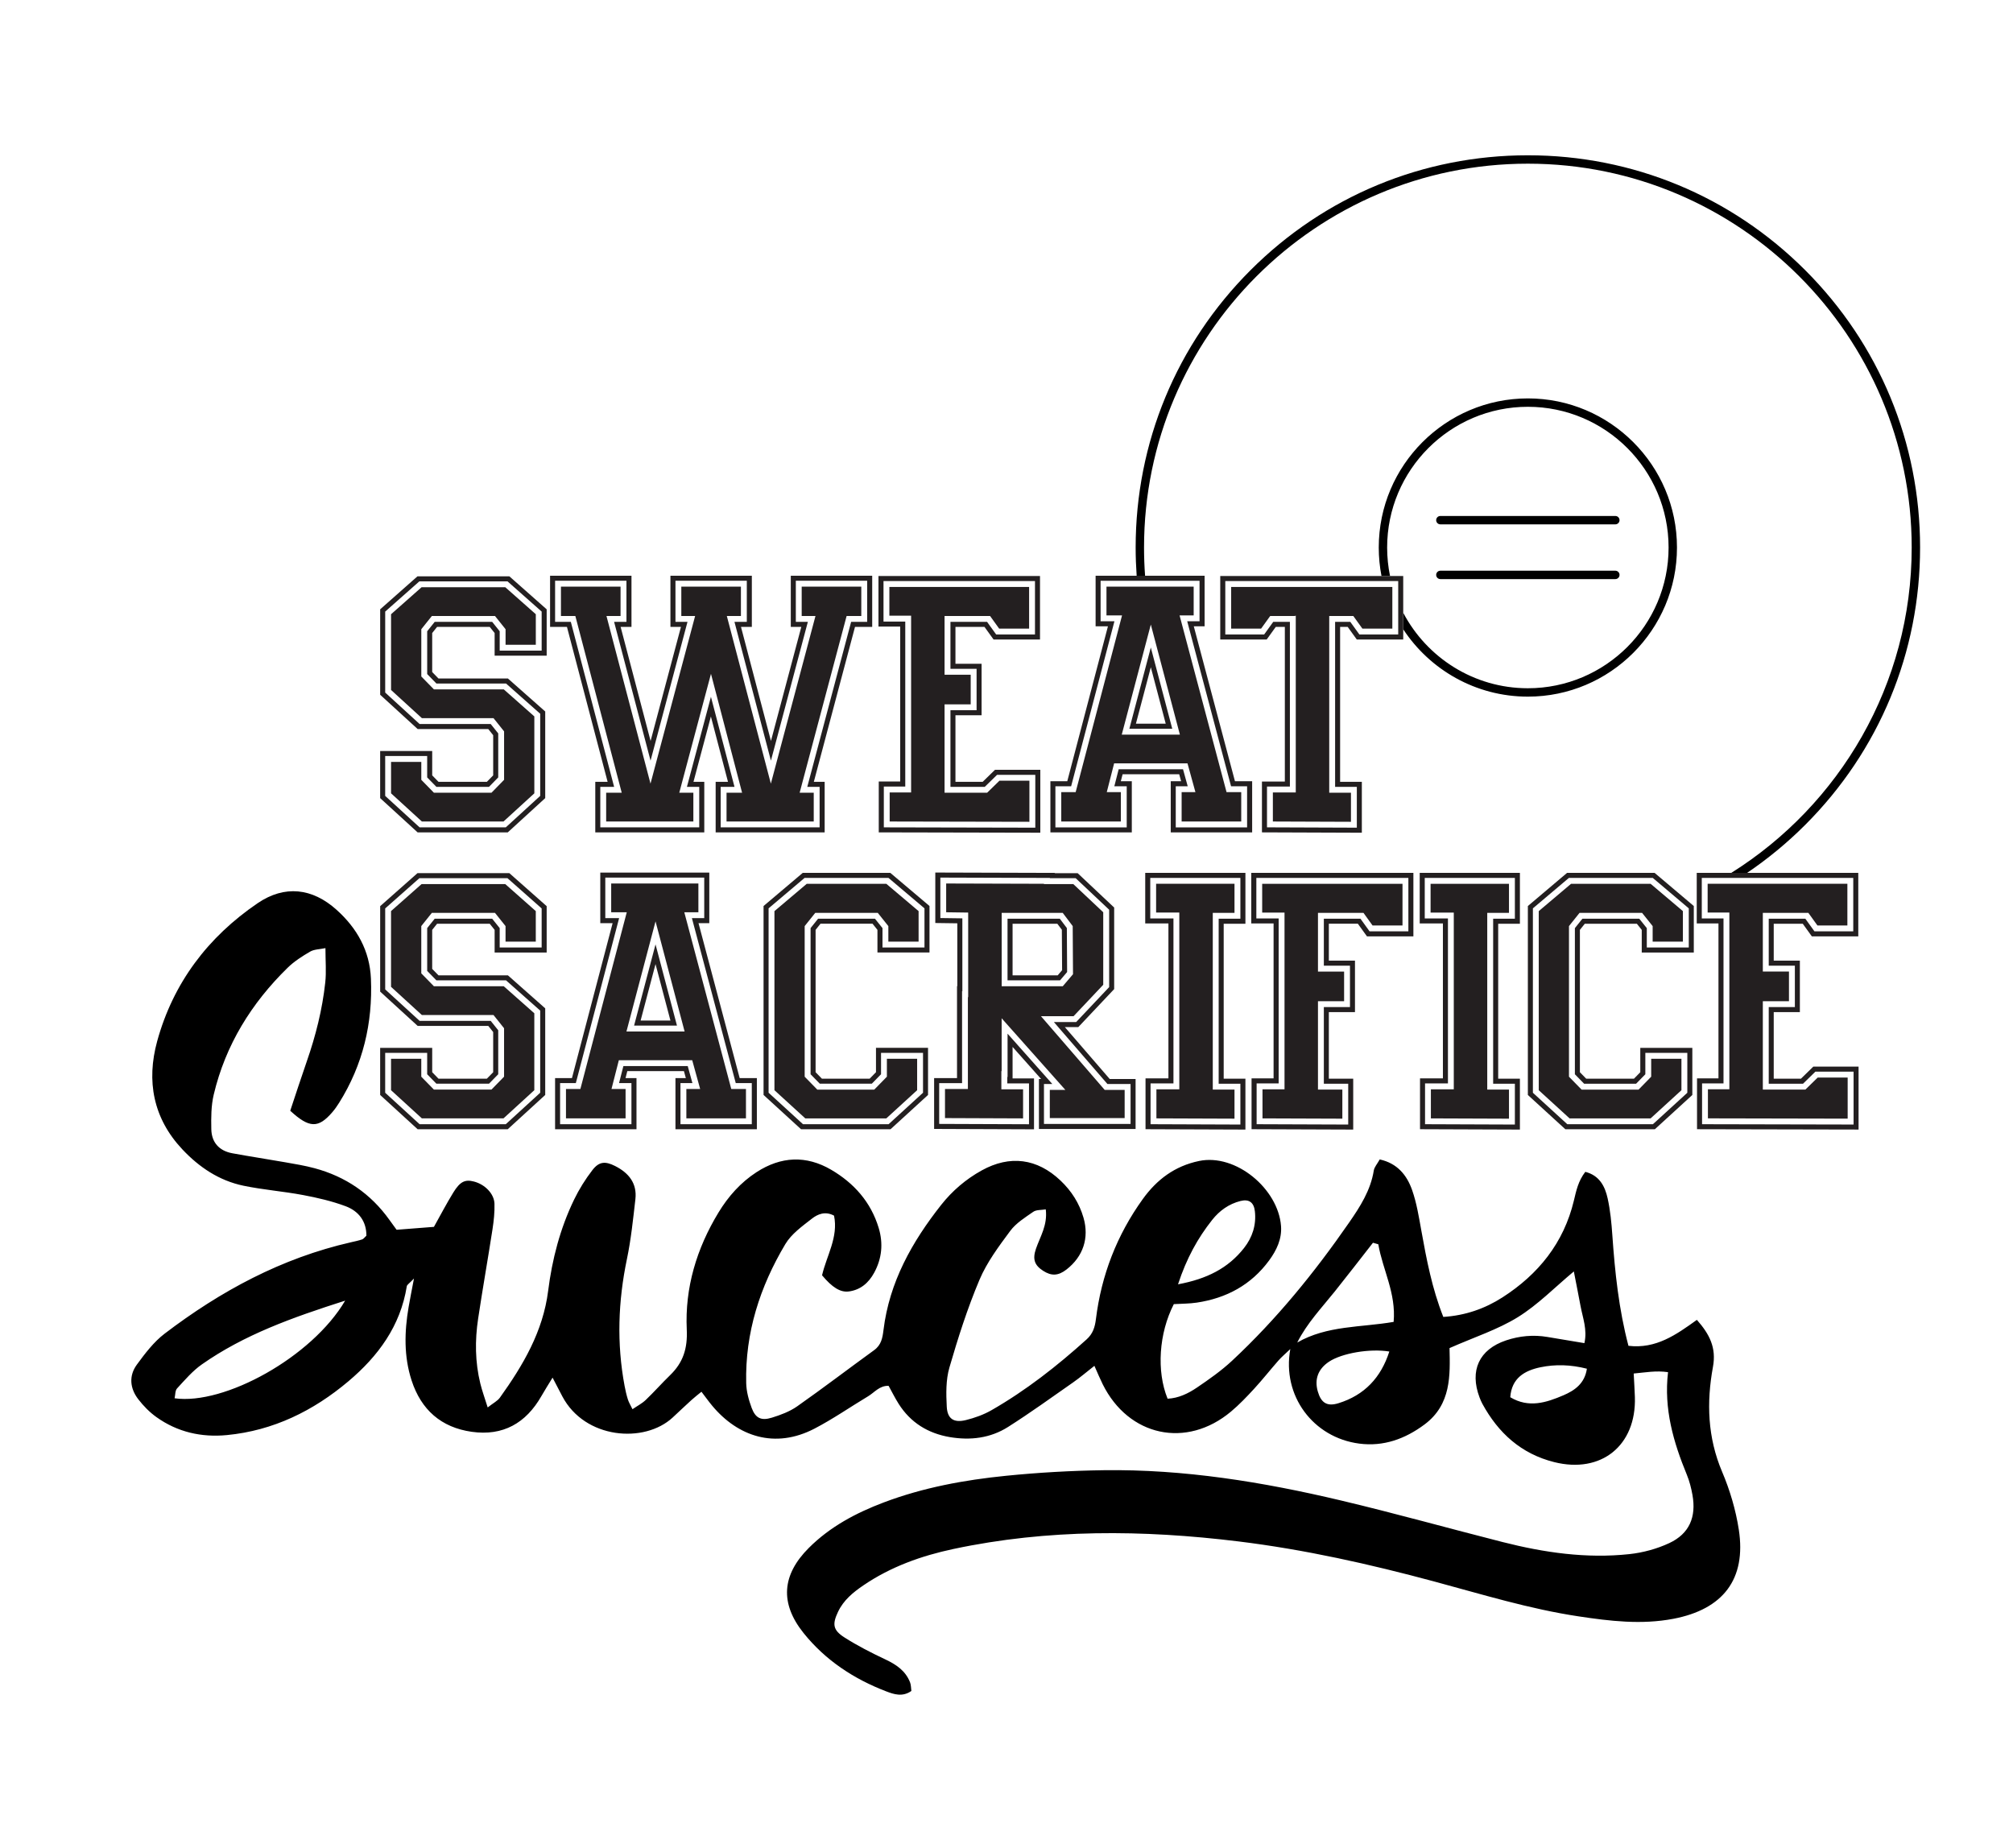
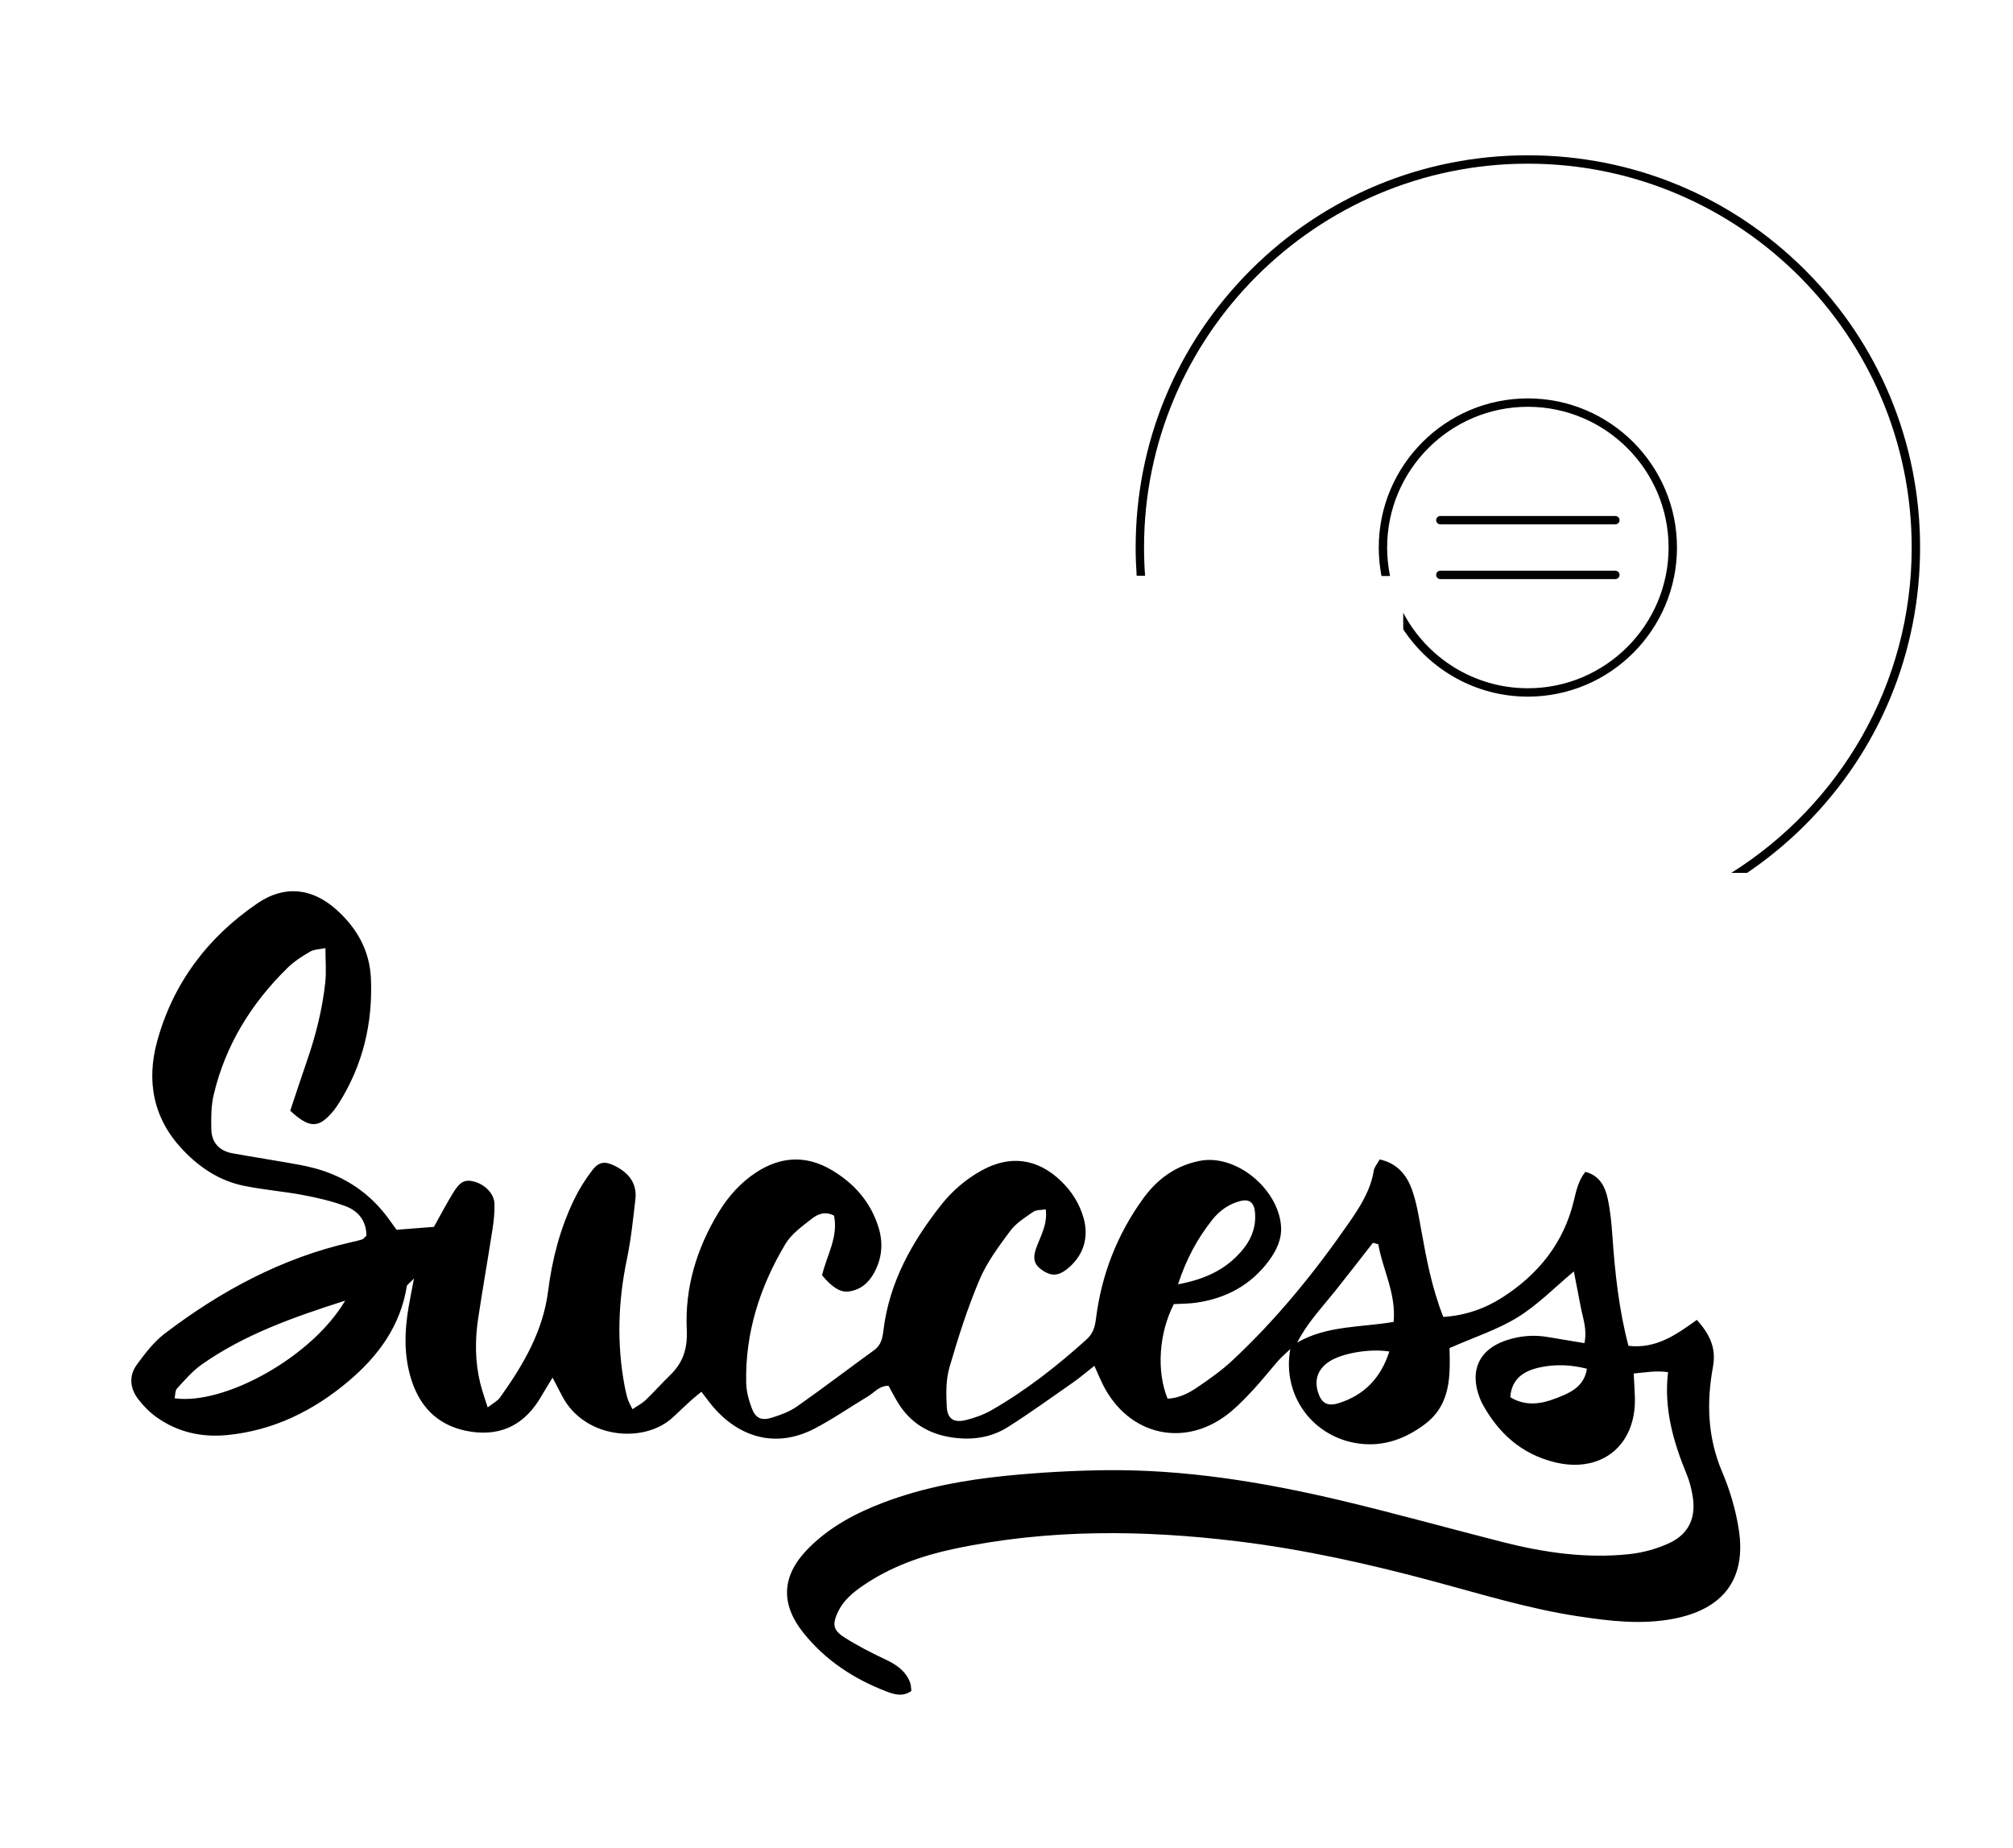
<svg xmlns="http://www.w3.org/2000/svg" id="Layer_1" data-name="Layer 1" viewBox="0 0 1200 1101.67">
  <defs>
    <style> .cls-1 { fill: #231f20; } </style>
  </defs>
-   <path d="m864.1,803.58c.37,16.2,1.09,33.64-14.91,45.56-11.57,8.62-24.44,13.28-38.89,11.4-27.54-3.58-46.18-28.58-41.12-56.37-2.94,2.82-5.18,4.69-7.08,6.85-4.89,5.55-9.46,11.38-14.47,16.82-4.38,4.76-8.87,9.48-13.82,13.62-26.57,22.24-61.05,14.8-76.49-16.37-1.59-3.21-2.96-6.53-4.92-10.91-4.75,3.72-8.54,6.98-12.62,9.83-12.87,8.99-25.61,18.2-38.85,26.6-10.54,6.7-22.53,8.13-34.78,6.04-12.92-2.21-23.32-8.59-30.42-19.79-2.21-3.49-4.04-7.21-6.01-10.76-5.46-.18-8.4,3.94-12.24,6.24-10.68,6.41-20.95,13.56-31.98,19.29-23.61,12.26-45.64,4.6-60.84-13.55-2.07-2.47-3.94-5.1-6.51-8.45-2.14,1.76-4.14,3.3-6,4.99-3.76,3.41-7.43,6.93-11.16,10.38-16.9,15.63-52.33,12.83-65.76-12.6-1.72-3.25-3.4-6.52-5.83-11.18-2.61,4.29-4.73,7.61-6.67,11.02-9.22,16.12-22.87,23.9-41.5,21.27-18.23-2.58-30.16-13.11-35.85-30.56-4.7-14.42-4.31-29.13-1.79-43.87.82-4.83,1.81-9.62,3.19-16.94-2.73,2.89-4.12,3.66-4.28,4.62-3.79,23.69-17.07,41.68-34.81,56.64-20.94,17.66-44.77,29.39-72.41,32.06-15.22,1.47-29.51-1.76-42.05-10.73-4.07-2.91-7.74-6.66-10.8-10.63-4.99-6.47-5.72-13.98-.84-20.64,4.87-6.65,10.08-13.52,16.54-18.45,33.39-25.44,69.78-45.07,111.11-54.49,2.24-.51,4.5-.99,6.68-1.71.79-.26,1.37-1.18,2.5-2.21.05-8.57-4.62-14.67-12.4-17.57-8.15-3.04-16.77-5.04-25.34-6.65-11.79-2.22-23.83-3.13-35.57-5.57-14.45-3.01-26.36-10.99-36.39-21.65-17.45-18.55-21.53-40.77-15.02-64.49,9.54-34.74,30.25-62.11,59.93-82.29,16.06-10.92,32.55-9.02,46.99,3.95,12.18,10.94,19.79,24.36,20.5,41.03,1.13,26.55-4.76,51.36-18.95,74.02-1.22,1.95-2.56,3.87-4.06,5.61-8.3,9.65-13.68,9.65-25.09-.86,3.14-9.39,6.37-19.4,9.83-29.33,5.35-15.33,9.29-31,11.05-47.12.69-6.32.11-12.78.11-20.49-3.44.72-6.69.67-9.11,2.07-4.76,2.77-9.55,5.83-13.46,9.66-21.6,21.13-37.02,46.04-44.03,75.61-1.57,6.62-1.58,13.72-1.44,20.59.16,7.87,4.67,12.9,12.49,14.35,10.44,1.93,20.95,3.5,31.4,5.35,5.9,1.04,11.85,2,17.63,3.56,18.53,4.98,33.53,15.2,44.71,30.88,1.33,1.86,2.68,3.7,4.22,5.82,7.4-.57,14.68-1.14,22.26-1.73,3.85-6.88,7.47-13.84,11.57-20.5,4.02-6.54,7-7.87,12.2-6.54,6.54,1.66,12.15,7.24,12.32,13.27.14,5.04-.4,10.16-1.17,15.16-2.75,17.81-5.9,35.55-8.58,53.37-1.94,12.9-1.82,25.83,1.3,38.58,1.06,4.34,2.62,8.56,4.4,14.3,3.32-2.61,5.85-3.84,7.29-5.85,13.8-19.28,25.69-39.39,28.75-63.61,2.38-18.88,7.15-37.23,15.47-54.42,2.99-6.19,6.72-12.15,10.91-17.59,3.96-5.15,7.65-5.41,13.49-2.47,8.12,4.09,13.24,10.29,12.14,19.83-1.37,11.9-2.59,23.88-5.03,35.59-5.27,25.22-6.16,50.39-1.4,75.72.51,2.71,1.13,5.42,1.96,8.05.54,1.73,1.54,3.32,2.74,5.81,2.86-1.96,5.68-3.4,7.88-5.5,5.01-4.78,9.61-10.01,14.58-14.83,7.73-7.49,10.43-15.88,9.9-27.12-1.18-25,5.91-48.43,18.95-69.87,5.82-9.57,13.18-17.86,22.67-24.01,14.52-9.4,29.55-10.15,44.49-1.4,13.59,7.97,23.61,19.21,28.28,34.6,2.82,9.3,1.94,18.33-2.71,26.83-3.25,5.94-8.07,10.18-15.05,11.1-5.08.67-9.93-2.39-15.98-9.63,2.67-11.63,9.81-22.75,7.14-35.56-5.26-2.84-9.78-.89-13.23,1.82-5.75,4.49-12.19,9.08-15.8,15.14-15.16,25.42-24.04,52.93-23.33,82.89.12,4.95,1.51,10.05,3.25,14.74,2.28,6.15,5.69,7.81,12.04,5.84,5.25-1.62,10.66-3.64,15.1-6.76,15.5-10.88,30.55-22.39,45.89-33.5,4.26-3.08,5-7.35,5.57-12.04,3.49-28.49,16.96-52.47,34.37-74.53,6.63-8.4,14.72-15.32,24.16-20.55,16.83-9.31,33.07-7.19,47.01,6.05,6.53,6.2,11.2,13.51,13.69,22.14,3.48,12.08-.22,23.15-10.14,30.86-4.87,3.78-8.94,4-13.94.77-5.07-3.28-6.43-6.84-4.27-13.12,2.5-7.3,7.01-14.04,5.85-23.5-2.72.47-5.61.18-7.43,1.44-4.89,3.39-10.29,6.74-13.74,11.39-6.84,9.22-13.93,18.71-18.35,29.17-7.16,16.96-12.8,34.62-17.93,52.32-2.12,7.33-1.98,15.56-1.57,23.31.38,7.28,4.21,9.73,11.36,7.99,5.3-1.3,10.66-3.23,15.38-5.94,20.54-11.79,39.07-26.33,56.63-42.17,3.76-3.39,4.95-7.3,5.55-12.11,3.24-26.17,12.5-50.1,27.92-71.52,8.36-11.61,19.02-19.69,33.56-22.72,21.92-4.56,47.17,16.58,48.86,38.75.59,7.7-2.64,14.49-7.11,20.56-10.71,14.57-25.44,22.48-43.11,25.12-4.53.68-9.17.62-13.69.9-8.87,17.32-10.43,39.88-3.71,56.38,6.48-.29,12.29-3.1,17.52-6.65,7.24-4.91,14.5-10.01,20.88-15.95,26.5-24.69,49.23-52.66,69.8-82.38,6.54-9.45,12.84-19.22,14.72-31.04.33-2.05,2.03-3.89,3.54-6.61,10.53,2.32,16.19,9.41,19.29,18.21,2.74,7.77,4.04,16.08,5.52,24.24,3.11,17.22,6.33,34.38,13.09,51.43,13.09-.82,24.83-4.94,35.3-11.67,21.36-13.73,36.49-32.44,42.53-57.63,1.39-5.78,2.53-11.63,6.82-17.18,8.45,2.16,11.73,8.63,13.32,15.83,1.58,7.18,2.29,14.61,2.8,21.97,1.54,22.09,3.84,44.04,9.6,65.9,16.46,1.97,28.52-6.66,40.79-15.47,7.56,8.55,11.68,16.61,9.59,28-3.89,21.17-3.24,42.09,5.45,62.56,4.65,10.95,8.14,22.72,9.95,34.46,4.57,29.64-9.43,47.54-39.02,53.18-19.08,3.64-37.81,1.36-56.55-1.46-29.3-4.41-57.6-13.15-86.14-20.82-38.4-10.33-77.19-19.03-116.67-23.86-56.76-6.94-113.5-7.46-169.79,4.52-19.09,4.06-37.34,10.57-53.65,21.66-6.17,4.2-11.87,8.84-15.16,15.82-3.46,7.33-3.09,10.83,3.81,15.24,7.74,4.94,16,9.14,24.32,13.07,6.52,3.07,12.11,6.78,14.81,13.7.62,1.6.55,3.47.78,5.15-5.31,3.72-10.41,1.99-14.99.24-19.33-7.41-36.28-18.56-49.28-34.79-14.21-17.74-12.93-34.65,3.11-50.69,12.66-12.67,28.09-20.86,44.69-27.14,23.52-8.89,48.07-13.4,72.91-15.89,19.3-1.93,38.75-3.05,58.15-3.32,47.9-.67,94.88,6.99,141.3,17.99,32.34,7.66,64.36,16.65,96.58,24.83,24.79,6.3,49.95,9.95,75.53,7.2,8.11-.87,16.44-3.13,23.81-6.57,11.97-5.59,16.19-15.54,13.82-28.73-.73-4.07-1.77-8.17-3.33-11.98-7.97-19.38-13.81-39.15-11.23-61.19-7.27-1.04-13.41.17-20.47.81.26,5.12.57,9.6.71,14.09.88,28.9-20.11,45.76-48.14,38.71-19.66-4.94-33.28-17.33-42.78-34.76-.66-1.21-1.2-2.51-1.69-3.8-6.04-16.03-.26-28.59,15.82-33.99,8-2.68,16.26-3.46,24.65-2.04,7.21,1.22,14.43,2.41,22.04,3.68,1.84-8.06-.98-15.03-2.3-22.13-1.25-6.72-2.59-13.42-3.99-20.61-11.41,9.51-21.47,19.89-33.38,27.26-12,7.42-25.84,11.86-40.79,18.46Zm-658.35-28.26c-31.7,10.12-60.24,20.35-85.41,38-5.56,3.89-10.12,9.28-14.78,14.32-1.19,1.28-1.01,3.83-1.48,5.88,29.65,4.19,81.86-24.5,101.67-58.19Zm615.89-33.6c-1.06-.3-2.12-.61-3.18-.91-7.57,9.67-15.05,19.41-22.73,29-7.82,9.76-16.54,18.86-22.42,30.48,17.84-10.27,38.03-8.94,57.47-12.31,1.55-17.15-6.56-31.13-9.14-46.26Zm-119.39,23.86c17.16-3.17,29.88-9.59,39.34-21.62,4.98-6.33,7.4-13.75,6.47-21.95-.59-5.25-3.51-7.37-8.54-6.1-6.95,1.75-12.52,5.74-16.92,11.29-8.62,10.89-15.25,22.86-20.35,38.38Zm125.96,40.07c-11.71-1.91-28.35,1.01-35.96,6.07-6.49,4.32-8.79,10.44-6.67,17.76,1.96,6.78,5.52,9.09,12.32,6.98,15.51-4.8,25.33-15.28,30.31-30.81Zm117.79,10.25c-9.61-2.45-18.75-2.73-27.73-.86-9.43,1.97-17.14,6.43-17.96,17.85,11.01,6.61,21.47,3.22,31.66-1.14,6.78-2.9,12.72-7.06,14.02-15.85Z" />
+   <path d="m864.1,803.58c.37,16.2,1.09,33.64-14.91,45.56-11.57,8.62-24.44,13.28-38.89,11.4-27.54-3.58-46.18-28.58-41.12-56.37-2.94,2.82-5.18,4.69-7.08,6.85-4.89,5.55-9.46,11.38-14.47,16.82-4.38,4.76-8.87,9.48-13.82,13.62-26.57,22.24-61.05,14.8-76.49-16.37-1.59-3.21-2.96-6.53-4.92-10.91-4.75,3.72-8.54,6.98-12.62,9.83-12.87,8.99-25.61,18.2-38.85,26.6-10.54,6.7-22.53,8.13-34.78,6.04-12.92-2.21-23.32-8.59-30.42-19.79-2.21-3.49-4.04-7.21-6.01-10.76-5.46-.18-8.4,3.94-12.24,6.24-10.68,6.41-20.95,13.56-31.98,19.29-23.61,12.26-45.64,4.6-60.84-13.55-2.07-2.47-3.94-5.1-6.51-8.45-2.14,1.76-4.14,3.3-6,4.99-3.76,3.41-7.43,6.93-11.16,10.38-16.9,15.63-52.33,12.83-65.76-12.6-1.72-3.25-3.4-6.52-5.83-11.18-2.61,4.29-4.73,7.61-6.67,11.02-9.22,16.12-22.87,23.9-41.5,21.27-18.23-2.58-30.16-13.11-35.85-30.56-4.7-14.42-4.31-29.13-1.79-43.87.82-4.83,1.81-9.62,3.19-16.94-2.73,2.89-4.12,3.66-4.28,4.62-3.79,23.69-17.07,41.68-34.81,56.64-20.94,17.66-44.77,29.39-72.41,32.06-15.22,1.47-29.51-1.76-42.05-10.73-4.07-2.91-7.74-6.66-10.8-10.63-4.99-6.47-5.72-13.98-.84-20.64,4.87-6.65,10.08-13.52,16.54-18.45,33.39-25.44,69.78-45.07,111.11-54.49,2.24-.51,4.5-.99,6.68-1.71.79-.26,1.37-1.18,2.5-2.21.05-8.57-4.62-14.67-12.4-17.57-8.15-3.04-16.77-5.04-25.34-6.65-11.79-2.22-23.83-3.13-35.57-5.57-14.45-3.01-26.36-10.99-36.39-21.65-17.45-18.55-21.53-40.77-15.02-64.49,9.54-34.74,30.25-62.11,59.93-82.29,16.06-10.92,32.55-9.02,46.99,3.95,12.18,10.94,19.79,24.36,20.5,41.03,1.13,26.55-4.76,51.36-18.95,74.02-1.22,1.95-2.56,3.87-4.06,5.61-8.3,9.65-13.68,9.65-25.09-.86,3.14-9.39,6.37-19.4,9.83-29.33,5.35-15.33,9.29-31,11.05-47.12.69-6.32.11-12.78.11-20.49-3.44.72-6.69.67-9.11,2.07-4.76,2.77-9.55,5.83-13.46,9.66-21.6,21.13-37.02,46.04-44.03,75.61-1.57,6.62-1.58,13.72-1.44,20.59.16,7.87,4.67,12.9,12.49,14.35,10.44,1.93,20.95,3.5,31.4,5.35,5.9,1.04,11.85,2,17.63,3.56,18.53,4.98,33.53,15.2,44.71,30.88,1.33,1.86,2.68,3.7,4.22,5.82,7.4-.57,14.68-1.14,22.26-1.73,3.85-6.88,7.47-13.84,11.57-20.5,4.02-6.54,7-7.87,12.2-6.54,6.54,1.66,12.15,7.24,12.32,13.27.14,5.04-.4,10.16-1.17,15.16-2.75,17.81-5.9,35.55-8.58,53.37-1.94,12.9-1.82,25.83,1.3,38.58,1.06,4.34,2.62,8.56,4.4,14.3,3.32-2.61,5.85-3.84,7.29-5.85,13.8-19.28,25.69-39.39,28.75-63.61,2.38-18.88,7.15-37.23,15.47-54.42,2.99-6.19,6.72-12.15,10.91-17.59,3.96-5.15,7.65-5.41,13.49-2.47,8.12,4.09,13.24,10.29,12.14,19.83-1.37,11.9-2.59,23.88-5.03,35.59-5.27,25.22-6.16,50.39-1.4,75.72.51,2.71,1.13,5.42,1.96,8.05.54,1.73,1.54,3.32,2.74,5.81,2.86-1.96,5.68-3.4,7.88-5.5,5.01-4.78,9.61-10.01,14.58-14.83,7.73-7.49,10.43-15.88,9.9-27.12-1.18-25,5.91-48.43,18.95-69.87,5.82-9.57,13.18-17.86,22.67-24.01,14.52-9.4,29.55-10.15,44.49-1.4,13.59,7.97,23.61,19.21,28.28,34.6,2.82,9.3,1.94,18.33-2.71,26.83-3.25,5.94-8.07,10.18-15.05,11.1-5.08.67-9.93-2.39-15.98-9.63,2.67-11.63,9.81-22.75,7.14-35.56-5.26-2.84-9.78-.89-13.23,1.82-5.75,4.49-12.19,9.08-15.8,15.14-15.16,25.42-24.04,52.93-23.33,82.89.12,4.95,1.51,10.05,3.25,14.74,2.28,6.15,5.69,7.81,12.04,5.84,5.25-1.62,10.66-3.64,15.1-6.76,15.5-10.88,30.55-22.39,45.89-33.5,4.26-3.08,5-7.35,5.57-12.04,3.49-28.49,16.96-52.47,34.37-74.53,6.63-8.4,14.72-15.32,24.16-20.55,16.83-9.31,33.07-7.19,47.01,6.05,6.53,6.2,11.2,13.51,13.69,22.14,3.48,12.08-.22,23.15-10.14,30.86-4.87,3.78-8.94,4-13.94.77-5.07-3.28-6.43-6.84-4.27-13.12,2.5-7.3,7.01-14.04,5.85-23.5-2.72.47-5.61.18-7.43,1.44-4.89,3.39-10.29,6.74-13.74,11.39-6.84,9.22-13.93,18.71-18.35,29.17-7.16,16.96-12.8,34.62-17.93,52.32-2.12,7.33-1.98,15.56-1.57,23.31.38,7.28,4.21,9.73,11.36,7.99,5.3-1.3,10.66-3.23,15.38-5.94,20.54-11.79,39.07-26.33,56.63-42.17,3.76-3.39,4.95-7.3,5.55-12.11,3.24-26.17,12.5-50.1,27.92-71.52,8.36-11.61,19.02-19.69,33.56-22.72,21.92-4.56,47.17,16.58,48.86,38.75.59,7.7-2.64,14.49-7.11,20.56-10.71,14.57-25.44,22.48-43.11,25.12-4.53.68-9.17.62-13.69.9-8.87,17.32-10.43,39.88-3.71,56.38,6.48-.29,12.29-3.1,17.52-6.65,7.24-4.91,14.5-10.01,20.88-15.95,26.5-24.69,49.23-52.66,69.8-82.38,6.54-9.45,12.84-19.22,14.72-31.04.33-2.05,2.03-3.89,3.54-6.61,10.53,2.32,16.19,9.41,19.29,18.21,2.74,7.77,4.04,16.08,5.52,24.24,3.11,17.22,6.33,34.38,13.09,51.43,13.09-.82,24.83-4.94,35.3-11.67,21.36-13.73,36.49-32.44,42.53-57.63,1.39-5.78,2.53-11.63,6.82-17.18,8.45,2.16,11.73,8.63,13.32,15.83,1.58,7.18,2.29,14.61,2.8,21.97,1.54,22.09,3.84,44.04,9.6,65.9,16.46,1.97,28.52-6.66,40.79-15.47,7.56,8.55,11.68,16.61,9.59,28-3.89,21.17-3.24,42.09,5.45,62.56,4.65,10.95,8.14,22.72,9.95,34.46,4.57,29.64-9.43,47.54-39.02,53.18-19.08,3.64-37.81,1.36-56.55-1.46-29.3-4.41-57.6-13.15-86.14-20.82-38.4-10.33-77.19-19.03-116.67-23.86-56.76-6.94-113.5-7.46-169.79,4.52-19.09,4.06-37.34,10.57-53.65,21.66-6.17,4.2-11.87,8.84-15.16,15.82-3.46,7.33-3.09,10.83,3.81,15.24,7.74,4.94,16,9.14,24.32,13.07,6.52,3.07,12.11,6.78,14.81,13.7.62,1.6.55,3.47.78,5.15-5.31,3.72-10.41,1.99-14.99.24-19.33-7.41-36.28-18.56-49.28-34.79-14.21-17.74-12.93-34.65,3.11-50.69,12.66-12.67,28.09-20.86,44.69-27.14,23.52-8.89,48.07-13.4,72.91-15.89,19.3-1.93,38.75-3.05,58.15-3.32,47.9-.67,94.88,6.99,141.3,17.99,32.34,7.66,64.36,16.65,96.58,24.83,24.79,6.3,49.95,9.95,75.53,7.2,8.11-.87,16.44-3.13,23.81-6.57,11.97-5.59,16.19-15.54,13.82-28.73-.73-4.07-1.77-8.17-3.33-11.98-7.97-19.38-13.81-39.15-11.23-61.19-7.27-1.04-13.41.17-20.47.81.26,5.12.57,9.6.71,14.09.88,28.9-20.11,45.76-48.14,38.71-19.66-4.94-33.28-17.33-42.78-34.76-.66-1.21-1.2-2.51-1.69-3.8-6.04-16.03-.26-28.59,15.82-33.99,8-2.68,16.26-3.46,24.65-2.04,7.21,1.22,14.43,2.41,22.04,3.68,1.84-8.06-.98-15.03-2.3-22.13-1.25-6.72-2.59-13.42-3.99-20.61-11.41,9.51-21.47,19.89-33.38,27.26-12,7.42-25.84,11.86-40.79,18.46Zm-658.35-28.26c-31.7,10.12-60.24,20.35-85.41,38-5.56,3.89-10.12,9.28-14.78,14.32-1.19,1.28-1.01,3.83-1.48,5.88,29.65,4.19,81.86-24.5,101.67-58.19Zm615.89-33.6c-1.06-.3-2.12-.61-3.18-.91-7.57,9.67-15.05,19.41-22.73,29-7.82,9.76-16.54,18.86-22.42,30.48,17.84-10.27,38.03-8.94,57.47-12.31,1.55-17.15-6.56-31.13-9.14-46.26m-119.39,23.86c17.16-3.17,29.88-9.59,39.34-21.62,4.98-6.33,7.4-13.75,6.47-21.95-.59-5.25-3.51-7.37-8.54-6.1-6.95,1.75-12.52,5.74-16.92,11.29-8.62,10.89-15.25,22.86-20.35,38.38Zm125.96,40.07c-11.71-1.91-28.35,1.01-35.96,6.07-6.49,4.32-8.79,10.44-6.67,17.76,1.96,6.78,5.52,9.09,12.32,6.98,15.51-4.8,25.33-15.28,30.31-30.81Zm117.79,10.25c-9.61-2.45-18.75-2.73-27.73-.86-9.43,1.97-17.14,6.43-17.96,17.85,11.01,6.61,21.47,3.22,31.66-1.14,6.78-2.9,12.72-7.06,14.02-15.85Z" />
  <path d="m1144.61,326.38c0,62.45-24.32,121.17-68.48,165.33-10.73,10.73-22.33,20.28-34.62,28.6h-9.42c64.53-40.5,107.52-112.28,107.52-193.93,0-126.17-102.64-228.81-228.81-228.81s-228.81,102.64-228.81,228.81c0,5.65.21,11.26.62,16.81h-5.02c-.39-5.57-.6-11.17-.6-16.81,0-62.45,24.32-121.17,68.48-165.33s102.87-68.48,165.33-68.48,121.17,24.32,165.33,68.48,68.48,102.88,68.48,165.33Zm-233.81-88.89c-49.01,0-88.89,39.88-88.89,88.89,0,5.81.57,11.48,1.63,16.98h5.1c-1.13-5.49-1.73-11.17-1.73-16.98,0-46.26,37.63-83.89,83.89-83.89s83.89,37.63,83.89,83.89-37.63,83.89-83.89,83.89c-32.23,0-60.25-18.28-74.3-45v9.85c15.91,24.16,43.27,40.15,74.3,40.15,49.01,0,88.89-39.88,88.89-88.89s-39.88-88.89-88.89-88.89Zm-52.16,75.08h104.31c1.38,0,2.5-1.12,2.5-2.5s-1.12-2.5-2.5-2.5h-104.31c-1.38,0-2.5,1.12-2.5,2.5s1.12,2.5,2.5,2.5Zm0,32.63h104.31c1.38,0,2.5-1.12,2.5-2.5s-1.12-2.5-2.5-2.5h-104.31c-1.38,0-2.5,1.12-2.5,2.5s1.12,2.5,2.5,2.5Z" />
-   <path class="cls-1" d="m362.21,466.04h-7.35v30.15h64.98v-30.15h-6.44l10.38-38.93,10.19,38.93h-7.35v30.15h64.98v-30.15h-6.45l24.54-92.35h10.25v-30.5h-48.53v30.5h6.27l-18.1,68-17.86-68h6.47v-30.5h-48.53v30.5h6.27l-18.1,68-17.86-68h6.47v-30.5h-48.53v30.5h10.06l24.24,92.35Zm-31.3-119.85h42.53v24.5h-7.36l21.73,82.74,22.02-82.74h-7.17v-24.5h42.53v24.5h-7.36l21.73,82.74,22.02-82.74h-7.17v-24.5h42.53v24.5h-9.56l-26.14,98.35h7.35v24.15h-58.98v-24.15h8.24l-14.05-53.67-14.31,53.67h7.34v24.15h-58.98v-24.15h8.24l-25.81-98.35h-9.38v-24.5Zm205.72,119.68h-12.78v30.31l96.3.2v-37.51h-27l-7.35,7.18h-16.23v-39.68h15.58v-30.68h-15.58v-22h17.3l5.42,7.53h27.68v-37.85h-96.3v30.15h12.95v92.35Zm-9.95-95.35v-24.15h90.3v31.85h-23.14l-5.42-7.53h-21.83v28h15.58v24.68h-15.58v45.68h20.45l7.35-7.18h22.78v31.51l-90.3-.19v-24.32h12.78v-98.35h-12.95Zm148,95.18h-6.53l1.06-4.15h33.75l1.14,4.15h-6.19v30.5h48.53v-30.5h-10.25l-24.54-92.35h6.45v-30.15h-64.98v30.15h7.35l-24.24,92.35h-10.06v30.5h48.53v-30.5Zm-3,27.5h-42.53v-24.5h9.38l25.81-98.35h-8.24v-24.15h58.98v24.15h-7.35l26.14,98.35h9.56v24.5h-42.53v-24.5h7.13l-2.8-10.15h-38.36l-2.59,10.15h7.39v24.5Zm14.35-107.22l-12.78,48.41h25.56l-12.78-48.41Zm0,11.75l8.89,33.66h-17.77l8.89-33.66Zm-437.16-54.19l-22.24,19.67v50.94l22.35,20.44h42.1l2.92,3.66v23.95l-3.76,3.85h-28.83l-3.76-3.85v-14.53h-31.03v28.09l22.35,20.44h53.7l22.35-20.44v-51.64l-22.24-19.67h-41.38l-3.76-3.85v-23.25l2.92-3.66h31.38l2.92,3.66v13.5h31.03v-27.63l-22.24-19.67h-54.8Zm74.04,44.3h-25.03v-11.55l-4.48-5.6h-34.26l-4.48,5.6v25.52l5.5,5.63h41.5l20.37,18.02v48.97l-20.52,18.76h-51.37l-20.52-18.76v-23.77h25.03v12.75l5.5,5.63h31.36l5.5-5.63v-26.22l-4.48-5.6h-42.38l-20.52-18.76v-48.27l20.37-18.02h52.53l20.37,18.02v23.28Zm437.62-14.15h5.4v92.18h-13.65v30.3l59.55.22v-30.35h-12.95v-92.35h4.52l5.42,7.53h27.68v-37.85h-109.08v37.85h27.68l5.42-7.53Zm-30.1,4.53v-31.85h103.08v31.85h-23.14l-5.42-7.53h-9.06v98.35h12.95v24.34l-53.55-.2v-24.31h13.65v-98.18h-9.93l-5.42,7.53h-23.14Zm-429.22-28.18l18.2,16.1v18.2h-18.03v-9.27l-6.3-7.88h-37.63l-6.3,7.88v28.18l7.53,7.7h41.65l18.2,16.1v45.85l-18.38,16.8h-48.65l-18.38-16.8v-18.73h18.03v10.68l7.53,7.7h34.3l7.52-7.7v-28.88l-6.3-7.88h-42.7l-18.38-16.8v-45.15l18.2-16.1h49.88Zm41.77,17.15h-8.58v-17.5h35.53v17.5h-8.4l26.25,99.93,26.6-99.93h-8.23v-17.5h35.53v17.5h-8.4l26.25,99.93,26.6-99.93h-8.22v-17.5h35.53v17.5h-8.75l-28,105.35h8.4v17.15h-51.98v-17.15h9.27l-18.55-70.88-18.9,70.88h8.4v17.15h-51.98v-17.15h9.28l-27.65-105.35Zm429.1,0h-14.88l-5.42,7.53h-17.85v-24.85h96.08v24.85h-17.85l-5.42-7.53h-14.35v105.35h12.95v17.33l-46.55-.17v-17.33h13.65v-105.35h-.35v.17Zm-228.95-.17h-12.95v-17.15h83.3v24.85h-17.85l-5.42-7.53h-27.13v35h15.58v17.68h-15.58v52.68h25.38l7.35-7.18h17.85v24.5l-83.3-.17v-17.33h12.78v-105.35Zm121.02,88.03h43.75l4.73,17.15h-8.23v17.5h35.53v-17.5h-8.75l-28-105.35h8.4v-17.15h-51.98v17.15h9.28l-27.65,105.35h-8.58v17.5h35.53v-17.5h-8.4l4.38-17.15Zm21.88-82.78l17.33,65.63h-34.65l17.33-65.63Zm-437.16,148.22l-22.24,19.67v50.94l22.35,20.44h42.1l2.92,3.66v23.95l-3.76,3.85h-28.83l-3.76-3.85v-14.53h-31.03v28.09l22.35,20.44h53.7l22.35-20.44v-51.64l-22.24-19.67h-41.38l-3.76-3.85v-23.25l2.92-3.66h31.38l2.92,3.66v13.49h31.03v-27.63l-22.24-19.67h-54.8Zm74.04,44.3h-25.03v-11.55l-4.48-5.6h-34.26l-4.48,5.6v25.52l5.5,5.63h41.5l20.37,18.02v48.97l-20.52,18.76h-51.37l-20.52-18.76v-23.77h25.03v12.75l5.5,5.63h31.36l5.5-5.63v-26.22l-4.48-5.6h-42.38l-20.52-18.76v-48.27l20.37-18.02h52.53l20.37,18.02v23.28Zm758.04,71.03l-7.35,7.18h-16.23v-39.68h15.58v-30.68h-15.58v-22h17.3l5.42,7.53h27.68v-37.85h-96.3v30.15h12.95v92.35h-12.78v30.31l96.3.2v-37.51h-27Zm24,34.51l-90.3-.19v-24.32h12.78v-98.35h-12.95v-24.15h90.3v31.85h-23.14l-5.42-7.53h-21.83v28h15.58v24.68h-15.58v45.68h20.45l7.35-7.18h22.78v31.51Zm-170.78-150.01l-23.37,19.76v112.63l22.35,20.44h53.35l22.35-20.44v-28.09h-31.03v14.53l-3.76,3.85h-28.48l-3.76-3.85v-84.85l2.92-3.66h31.03l2.92,3.66v13.49h31.03v-27.72l-23.37-19.76h-52.18Zm72.56,44.48h-25.03v-11.55l-4.48-5.6h-33.91l-4.48,5.6v87.12l5.5,5.63h31l5.5-5.63v-12.75h25.03v23.77l-20.52,18.76h-51.02l-20.52-18.76v-109.92l21.47-18.15h49.99l21.47,18.15v23.32Zm-324.03-14.33h13.83v92.35h-13.65v30.3l59.55.22v-30.35h-12.95v-92.35h12.95v-30.33h-59.73v30.15Zm3-27.15h53.73v24.33h-12.95v98.35h12.95v24.34l-53.55-.2v-24.31h13.65v-98.35h-13.83v-24.15Zm60.22,27.15h13.3v92.35h-13.13v30.3l60.6.22v-30.35h-14.53v-39.68h15.58v-30.68h-15.58v-22h17.3l5.42,7.53h27.68v-37.85h-96.65v30.15Zm3-27.15h90.65v31.85h-23.14l-5.42-7.53h-21.83v28h15.58v24.68h-15.58v45.68h14.53v24.34l-54.6-.2v-24.31h13.13v-98.35h-13.3v-24.15Zm-112.94,29.88l-4.2-5.56h-31.16v36.75h31.29l4.23-4.96-.16-26.24Zm-5.45,28.19h-26.9v-30.75h26.67l2.7,3.57.15,24.12-2.61,3.06Zm-214.15-31.1h6.45v-30.15h-64.98v30.15h7.35l-24.24,92.35h-10.06v30.5h48.53v-30.5h-6.53l1.06-4.15h33.75l1.14,4.15h-6.19v30.5h48.53v-30.5h-10.25l-24.54-92.35Zm31.8,119.85h-42.53v-24.5h7.13l-2.8-10.15h-38.36l-2.59,10.15h7.39v24.5h-42.53v-24.5h9.38l25.81-98.35h-8.24v-24.15h58.98v24.15h-7.35l26.14,98.35h9.56v24.5Zm30.37-149.83l-23.37,19.76v112.63l22.35,20.44h53.35l22.35-20.44v-28.09h-31.03v14.53l-3.76,3.85h-28.48l-3.76-3.85v-84.85l2.92-3.66h31.03l2.92,3.66v13.49h31.03v-27.72l-23.37-19.76h-52.18Zm72.56,44.48h-25.03v-11.55l-4.48-5.6h-33.91l-4.48,5.6v87.12l5.5,5.63h31l5.5-5.63v-12.75h25.03v23.77l-20.52,18.76h-51.02l-20.52-18.76v-109.92l21.47-18.15h49.99l21.47,18.15v23.32Zm83.69,47.45h8.02l21.37-22.64v-48.62l-21.77-20.49h-13.58v-.16l-71.28-.21v30.08l13.12.18v37.49h-.17v54.78h-13.65v30.3l59.55.23v-30.35h-12.78v-18.76l17,19.11h-1.29v29.8h57.62v-29.8h-15.43l-26.74-30.93Zm39.16,57.73h-51.62v-23.8h4.98l-26.68-30v25.8h-.17v3.85h12.95v24.34l-53.55-.2v-24.31h13.65v-54.78h.17v-43.45l-13.12-.18v-24.11l65.28.2v.16h15.39l19.96,18.79v46.13l-19.67,20.83h-13.28l31.92,36.93h13.8v23.8Zm172.37-119.5h13.83v92.35h-13.65v30.3l59.55.22v-30.35h-12.95v-92.35h12.95v-30.33h-59.73v30.15Zm3-27.15h53.73v24.33h-12.95v98.35h12.95v24.34l-53.55-.2v-24.31h13.65v-98.35h-13.83v-24.15Zm-471.33,88.03h25.56l-12.78-48.41-12.78,48.41Zm3.89-3l8.89-33.66,8.89,33.66h-17.77Zm694.35,41.15l7.35-7.18h17.85v24.5l-83.3-.17v-17.33h12.78v-105.35h-12.95v-17.15h83.3v24.85h-17.85l-5.42-7.53h-27.13v35h15.58v17.68h-15.58v52.68h25.38Zm-373.22-105.53h-13.83v-17.15h46.73v17.33h-12.95v105.35h12.95v17.33l-46.55-.17v-17.33h13.65v-105.35Zm-82.45,61.78h19.42l17.68-18.73v-43.23l-17.85-16.8h-17.5v-.17l-58.28-.17v17.15l13.12.18v50.4h-.17v54.78h-13.65v17.33l46.55.18v-17.33h-12.95v-10.85h.17v-31.5l37.98,42.7h-9.27v16.8h44.62v-16.8h-11.9l-37.98-43.93Zm-23.45-61.6h36.4l5.95,7.88.18,28.7-6.12,7.18h-36.4v-43.75Zm269.52-.17h-13.83v-17.15h46.73v17.33h-12.95v105.35h12.95v17.33l-46.55-.17v-17.33h13.65v-105.35Zm117.33-17.15l19.25,16.28v18.2h-18.03v-9.27l-6.3-7.88h-37.28l-6.3,7.88v89.78l7.53,7.7h33.95l7.53-7.7v-10.68h18.03v18.73l-18.38,16.8h-48.3l-18.38-16.8v-106.75l19.25-16.28h47.43Zm-218.25,17.15h-13.3v-17.15h83.65v24.85h-17.85l-5.42-7.53h-27.12v35h15.58v17.68h-15.58v52.68h14.53v17.33l-47.6-.17v-17.33h13.13v-105.35Zm-464.52-16.98l18.2,16.1v18.2h-18.03v-9.27l-6.3-7.88h-37.63l-6.3,7.88v28.18l7.53,7.7h41.65l18.2,16.1v45.85l-18.38,16.8h-48.65l-18.38-16.8v-18.73h18.03v10.68l7.53,7.7h34.3l7.52-7.7v-28.88l-6.3-7.88h-42.7l-18.38-16.8v-45.15l18.2-16.1h49.88Zm227.15-.17l19.25,16.28v18.2h-18.03v-9.27l-6.3-7.88h-37.28l-6.3,7.88v89.78l7.53,7.7h33.95l7.53-7.7v-10.68h18.03v18.73l-18.38,16.8h-48.3l-18.38-16.8v-106.75l19.25-16.28h47.43Zm-120.42,16.98h8.4v-17.15h-51.98v17.15h9.28l-27.65,105.35h-8.58v17.5h35.53v-17.5h-8.4l4.38-17.15h43.75l4.73,17.15h-8.23v17.5h35.53v-17.5h-8.75l-28-105.35Zm-34.48,71.05l17.33-65.63,17.33,65.63h-34.65Z" />
</svg>